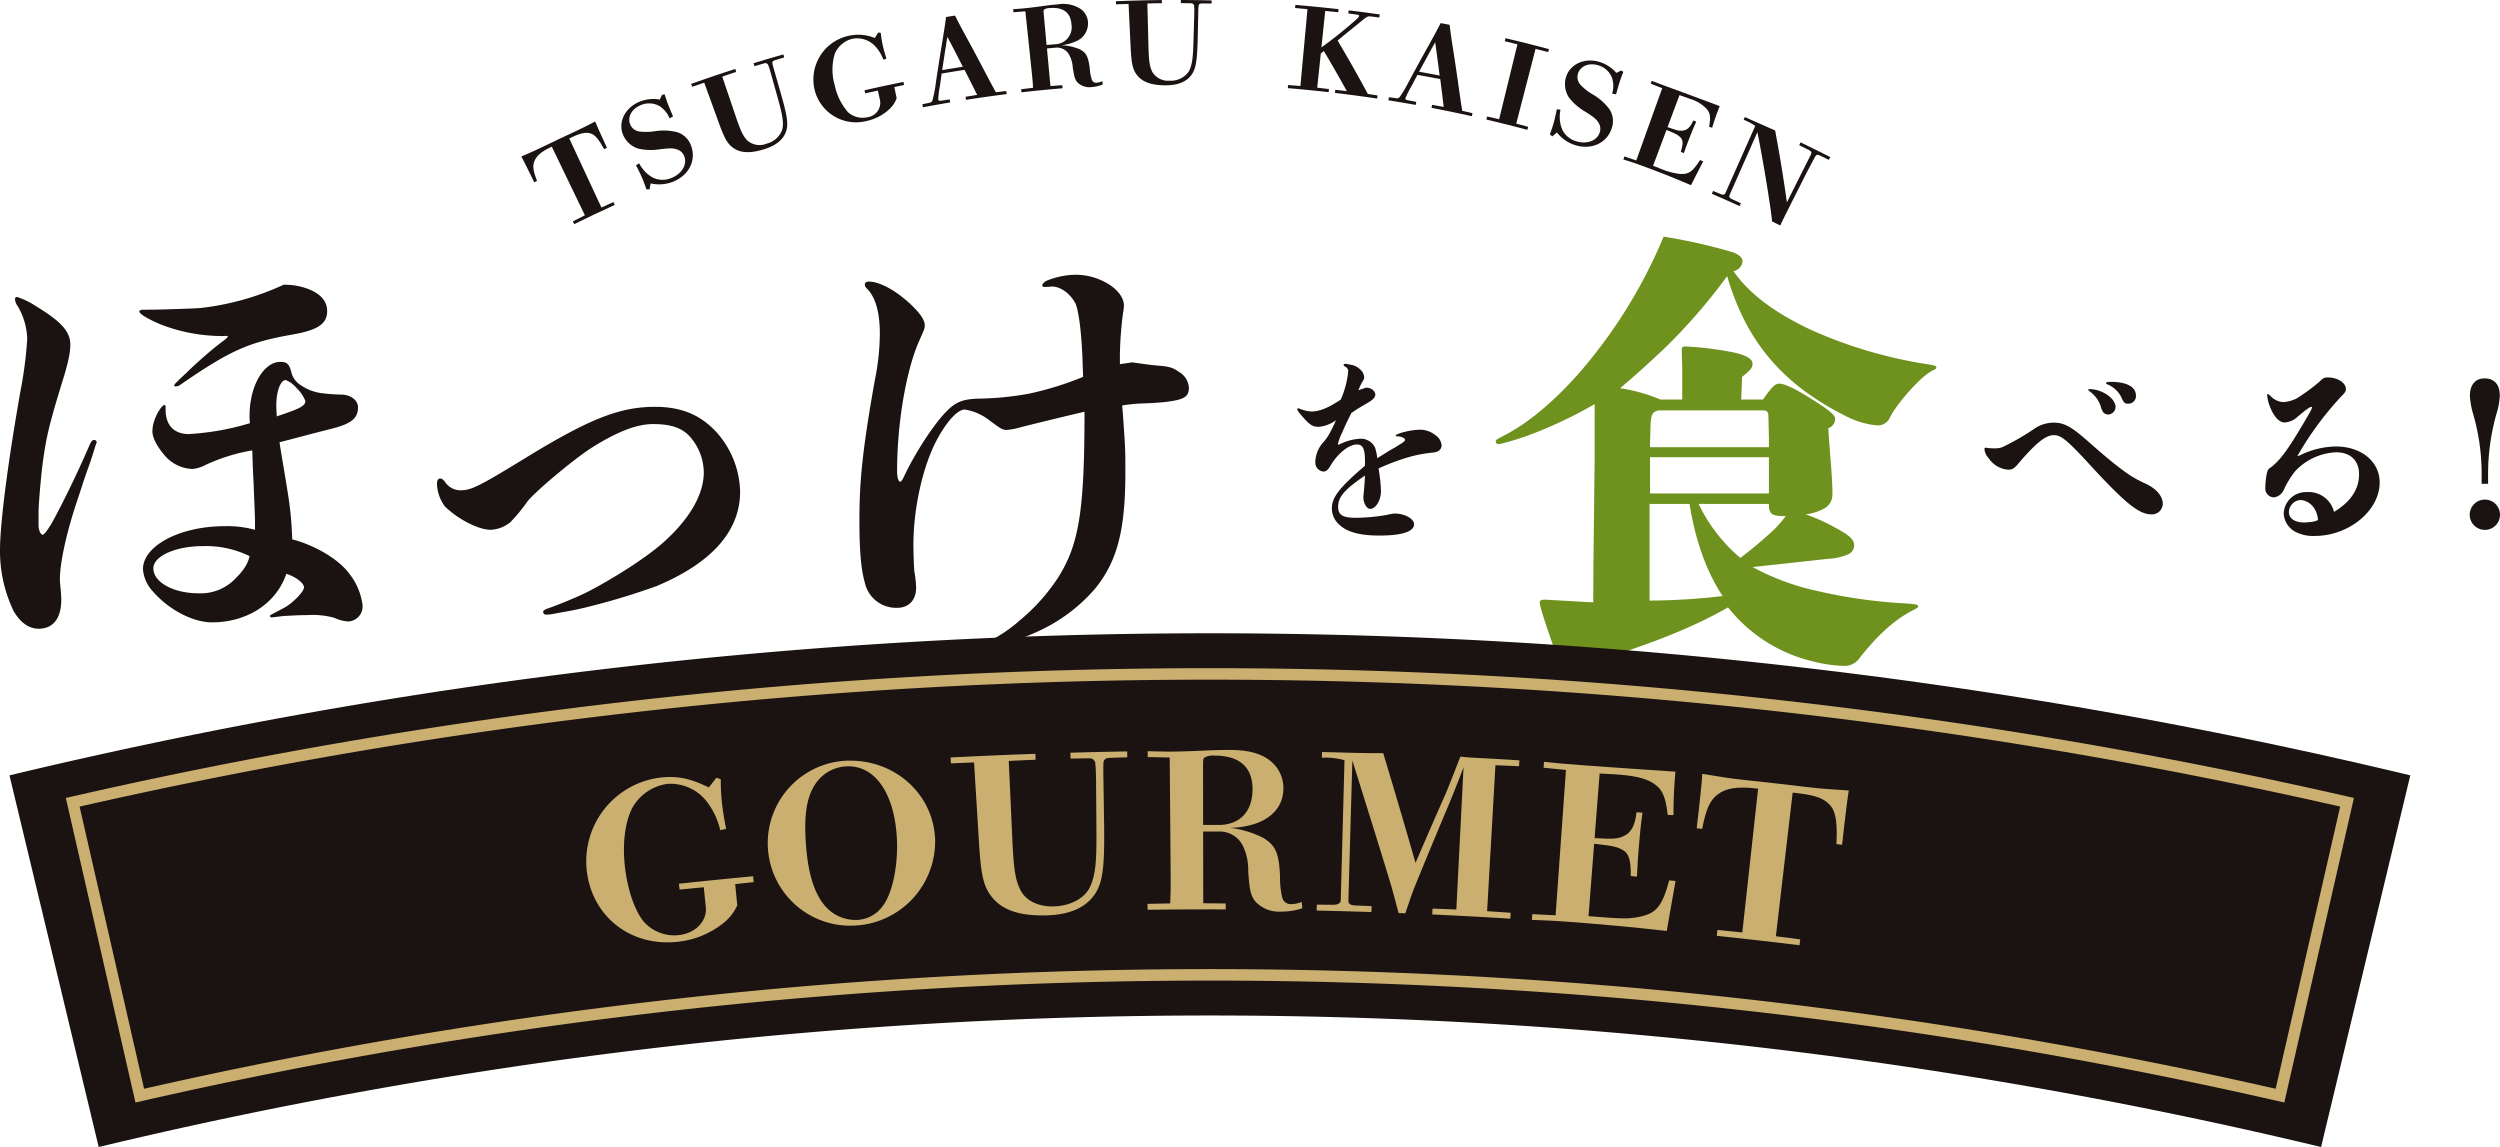
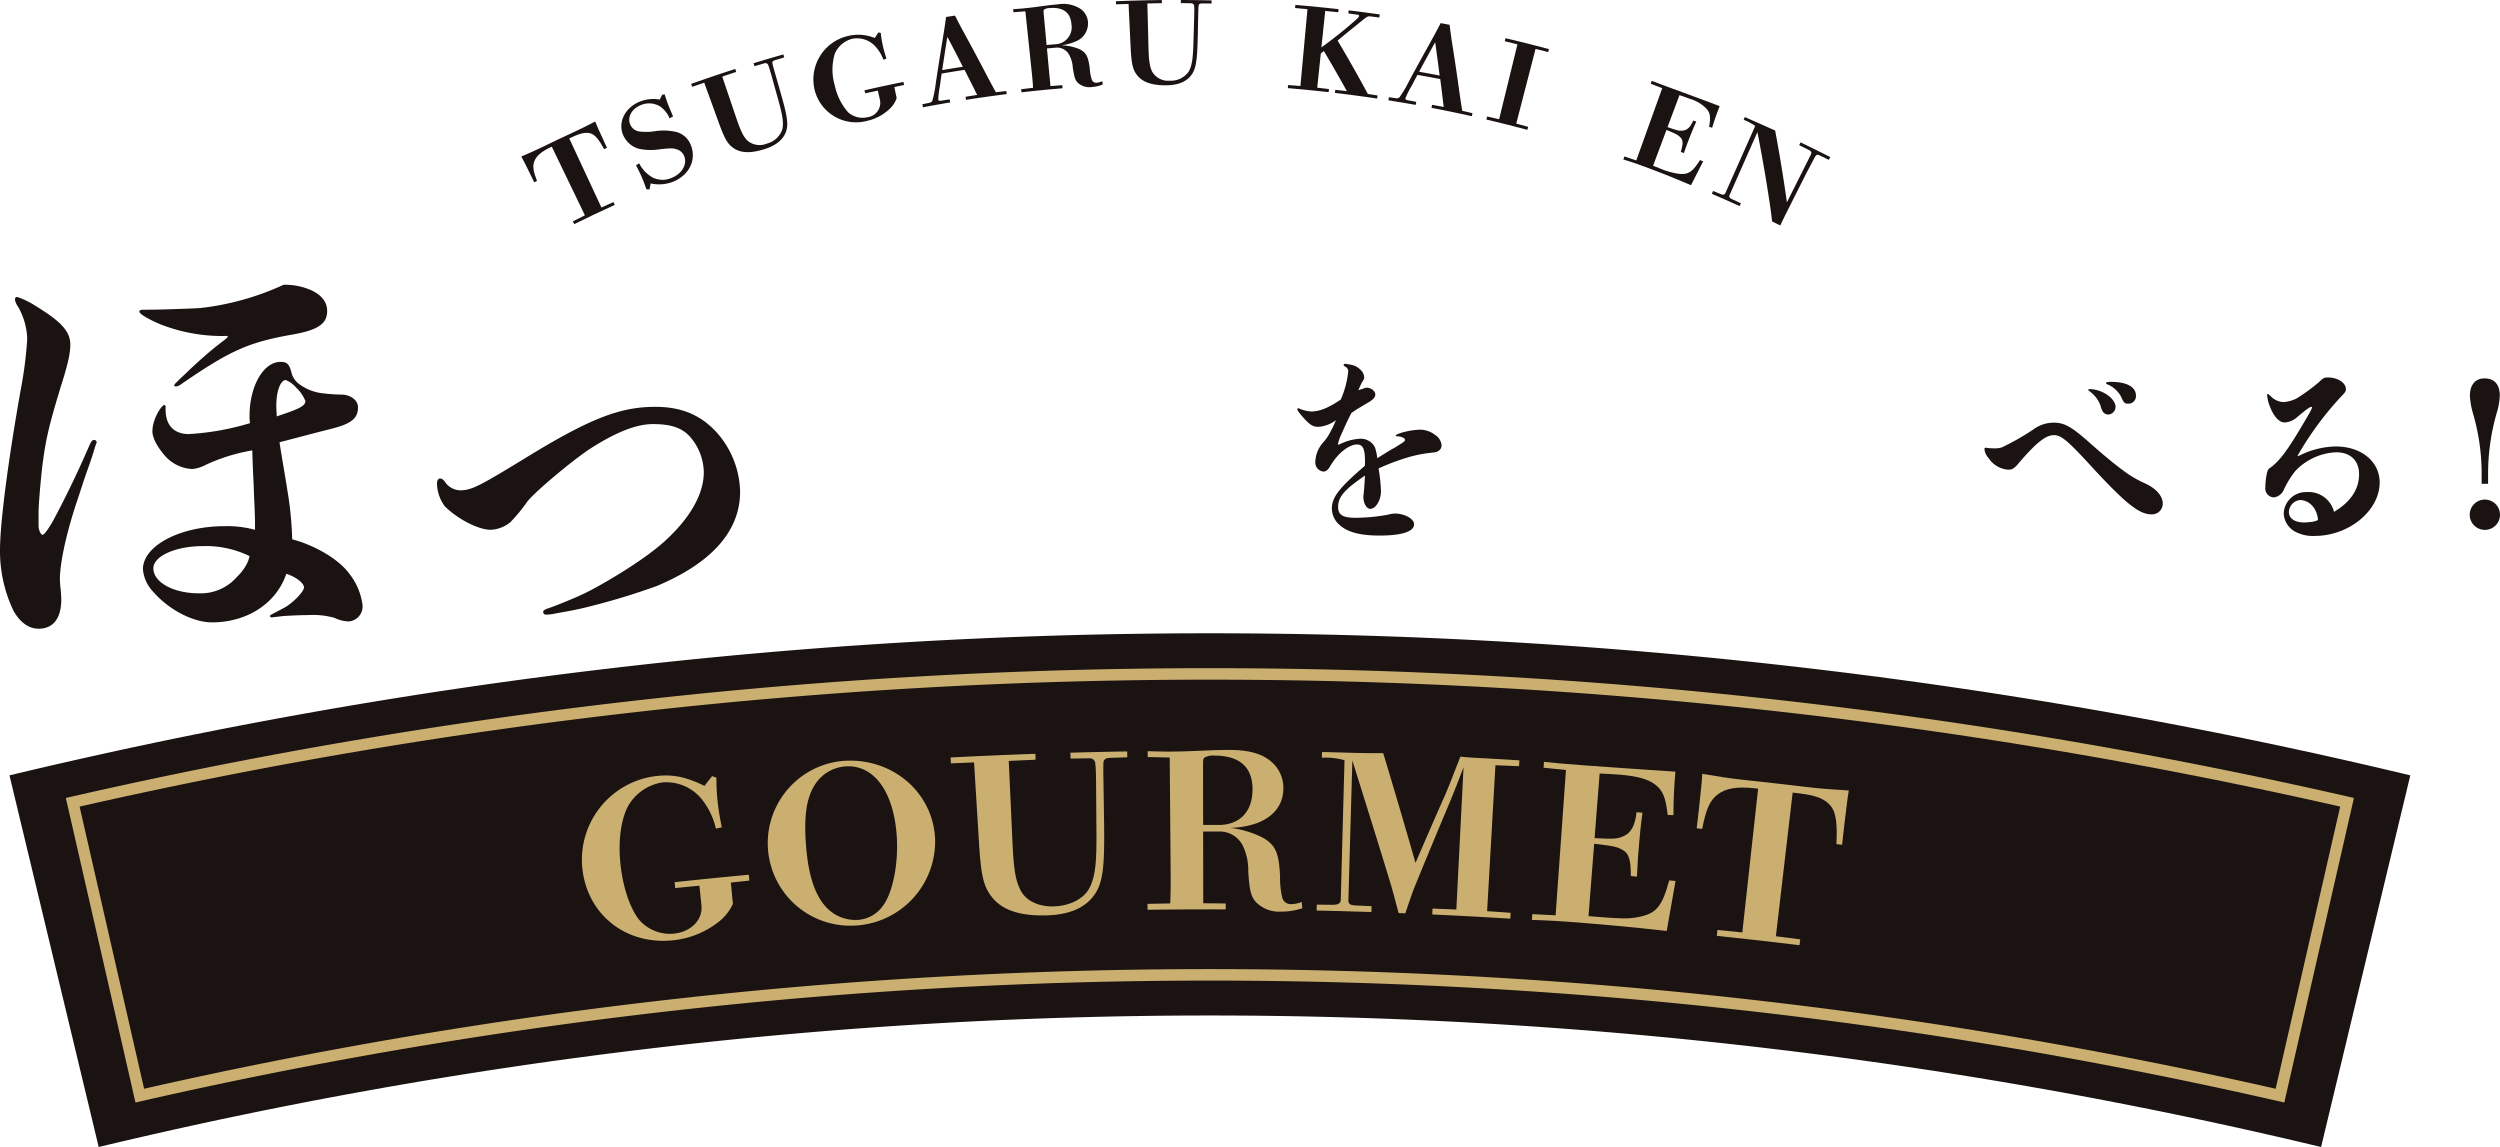
<svg xmlns="http://www.w3.org/2000/svg" id="グループ_8" data-name="グループ 8" width="435.136" height="199.643" viewBox="0 0 435.136 199.643">
  <defs>
    <clipPath id="clip-path">
      <rect id="長方形_4" data-name="長方形 4" width="435.136" height="199.643" fill="none" />
    </clipPath>
  </defs>
  <g id="グループ_7" data-name="グループ 7" clip-path="url(#clip-path)">
    <path id="パス_92" data-name="パス 92" d="M6.714,109.429c-1.66,0-3.16-1.026-4.345-3.081A24.052,24.052,0,0,1,0,95.766c0-4.66,1.342-15.086,3.554-27.643a70.636,70.636,0,0,0,1.185-9.161A12,12,0,0,0,3.08,53.274a2.285,2.285,0,0,1-.474-1.263A.361.361,0,0,1,3,51.695a13.878,13.878,0,0,1,3.238,1.579c4.266,2.608,6,4.345,6,6.714,0,1.5-.4,3.317-1.5,6.792C8.687,73.493,8.055,76.02,7.5,80.128c-.316,2.133-.789,7.582-.789,9V91.5c0,.79.394,1.58.71,1.58.237,0,.869-.79,1.738-2.291,1.5-2.764,4.027-7.74,6.4-13.269.316-.71.553-.947.789-.947a.442.442,0,0,1,.475.4c0,.158-.079.237-.158.473-.158.4-.474,1.659-1.185,3.633-.869,2.37-1.5,4.5-2.212,6.556-1.737,5.292-2.843,10.346-2.843,13.19,0,.868.237,2.29.237,3.554,0,3.159-1.343,5.054-3.948,5.054M54.338,50.59q2.605,1.3,2.606,3.553c0,2.212-1.579,3.318-6.16,4.108-7.582,1.342-10.741,2.763-19.351,8.687a1.463,1.463,0,0,1-.789.317c-.158,0-.316,0-.316-.159s.158-.316.316-.474l.553-.553c.315-.315.947-.868,1.658-1.579,1.737-1.659,4.108-3.712,5.055-4.423,1.1-.869,1.737-1.264,1.737-1.5,0-.157-.473-.079-.947-.079a29.645,29.645,0,0,1-10.82-2.053c-2.211-.948-3.633-1.816-3.633-2.212,0-.157.236-.315.632-.315.236,0,2.369,0,4.581-.079,2.448-.079,4.975-.158,5.607-.237a46.978,46.978,0,0,0,14.295-4.028,11.348,11.348,0,0,1,4.976,1.027m6.476,49.283a11.084,11.084,0,0,1,2.29,5.449,2.62,2.62,0,0,1-2.448,2.844,6.2,6.2,0,0,1-2.448-.632,13.99,13.99,0,0,0-4.581-.475c-1.343,0-2.922.08-4.265.159-.711.079-1.9.237-2.054.237s-.315-.079-.315-.237.079-.159,2.448-1.422c1.5-.789,3.475-2.843,3.475-3.554s-1.342-1.816-3.08-2.369c-1.738,5.134-6.792,8.45-12.953,8.45-3.238,0-7.423-2.132-10.188-5.291a6.449,6.449,0,0,1-1.816-3.949c0-4.108,6.476-7.5,14.215-7.5a18.348,18.348,0,0,1,5.292.632v-.948c0-1.974-.158-4.265-.237-7.029-.079-1.422-.157-2.923-.236-5.845A31.393,31.393,0,0,0,35.62,81a6.1,6.1,0,0,1-2.133.632,6.711,6.711,0,0,1-4.9-2.449c-1.264-1.5-2.133-3.08-2.054-4.265.079-2.211,1.659-4.422,2.054-4.422a.251.251,0,0,1,.237.236v.553c0,3.159,1.9,4.266,4.027,4.266a45.453,45.453,0,0,0,10.662-1.9,8.181,8.181,0,0,1-.079-1.264c0-5.212,2.449-9.4,5.371-9.4,1.185,0,1.579.4,1.975,2.054a3.566,3.566,0,0,0,1.422,1.9,8.263,8.263,0,0,0,3.869,1.5,30.773,30.773,0,0,0,3.317.238c1.58,0,2.923.948,2.923,2.211,0,2.053-1.343,2.922-4.818,3.791-3.791.948-6.319,1.659-8.846,2.291.474,3.08.711,4.186,1.5,9.161a59.909,59.909,0,0,1,.711,7.74c3.948,1.027,8.135,3.475,9.951,6M35.3,95.055c-4.738,0-8.608,1.738-8.608,3.87,0,2.369,3.4,4.343,7.9,4.343a8.346,8.346,0,0,0,6.635-2.842,9.211,9.211,0,0,0,1.658-2.132,5.731,5.731,0,0,0,.553-1.5A17.242,17.242,0,0,0,35.3,95.055m17.85-25.273a6.5,6.5,0,0,0-1.579-2.291,4.816,4.816,0,0,0-1.817-1.343c-.948,0-1.659,1.975-1.659,4.423,0,.475,0,.553.079,1.9,4.029-1.343,4.976-1.817,4.976-2.685" fill="#1a1311" />
    <path id="パス_93" data-name="パス 93" d="M88.855,90.869a5.779,5.779,0,0,1-3.475,1.343c-2.054,0-5.687-1.817-7.976-4.108a6.9,6.9,0,0,1-1.343-3.869c0-.553.157-.948.553-.948.237,0,.552.158.868.632a3.27,3.27,0,0,0,2.606,1.422c1.975,0,3.318-.711,11.215-5.53,11.294-6.949,16.586-9,22.746-9,4.581,0,7.9,1.421,10.663,4.423a15.966,15.966,0,0,1,4.106,10.346c0,6.714-4.738,12.321-14.532,16.428a120.475,120.475,0,0,1-12.321,3.713c-1.895.473-3.791.789-5.133,1.026a8.837,8.837,0,0,1-1.738.237c-.316,0-.552-.158-.552-.474,0-.237.236-.4.868-.631,1.028-.317,4.9-1.9,6-2.449,1.659-.711,9.952-5.291,14.295-9.241s6.793-8.134,6.793-12a9.573,9.573,0,0,0-2.607-6.4c-1.421-1.422-3.317-1.975-6.24-1.975-2.842,0-6.319,1.343-10.9,4.266-3.238,2.132-9.715,7.582-10.979,9.24a29.236,29.236,0,0,1-2.922,3.554" fill="#1a1311" />
-     <path id="パス_94" data-name="パス 94" d="M194.927,63.383c.632-.078,1.58-.235,2.133-.315,2.843.4,3.317.474,4.344.552,2.132.159,2.842.4,3.791,1.107a3.41,3.41,0,0,1,1.737,2.763c0,1.5-.711,2.054-3.87,2.449-1.264.159-2.843.237-5.055.316-.947.08-1.737.158-2.684.315.157,1.817.236,3.16.315,4.267.237,3.4.237,4.185.237,7.423,0,10.03-1.422,15.48-5.292,20.219a28.925,28.925,0,0,1-10.109,7.5,49.738,49.738,0,0,1-6.871,2.527,16.294,16.294,0,0,1-3.159.632c-.238,0-.4-.078-.4-.237,0-.237.157-.395,1.026-.791a24.419,24.419,0,0,0,6.4-4.106,33.194,33.194,0,0,0,6.713-7.5c3.633-5.767,4.581-11.61,4.581-28.829-.79.159-4.108.948-10.82,2.608a13.871,13.871,0,0,1-2.686.553c-.789,0-1.1-.237-2.922-1.58a9.4,9.4,0,0,0-4.423-1.976c-1.263,0-3.238,2.212-4.9,5.373-2.448,4.659-4.029,11.924-4.029,18.164,0,1.185.08,3.87.159,4.581a20.818,20.818,0,0,1,.315,2.843c0,2.211-1.264,3.554-3.316,3.554a5.578,5.578,0,0,1-5.609-4.345c-.632-2.368-.947-5.054-.947-11.055,0-6.714.553-12.242,2.686-24.248a41.349,41.349,0,0,0,.868-8.056c0-3.632-.711-6.16-2.053-7.66-.554-.554-.554-.633-.554-.948s.317-.474.711-.474c1.422,0,3.476.948,5.371,2.37,2.29,1.737,4.344,3.869,4.344,5.212,0,.631-.079.711-.948,2.685-2.29,5.133-3.869,14.374-3.869,22.746,0,1.107.236,1.817.552,1.817.158,0,.395-.316.711-1.027,1.9-4.028,5.291-9.24,7.5-11.372,1.421-1.423,2.685-1.976,5.291-2.054a52.8,52.8,0,0,0,8.925-.869,55.394,55.394,0,0,0,9.4-2.922l-.08-2.213c-.157-5.449-.71-9.4-1.263-10.582-.868-1.658-2.606-3-4.186-2.923l-1.105.08c-.238,0-.474-.08-.474-.237,0-.317.316-.632.789-.869a13.664,13.664,0,0,1,5.292-1.028,10.966,10.966,0,0,1,5.37,1.58c1.58.948,2.765,2.371,2.765,3.791a9.151,9.151,0,0,1-.158,1.265,64.931,64.931,0,0,0-.553,7.345Z" fill="#1a1311" />
    <path id="パス_95" data-name="パス 95" d="M241.7,78.517c.281-.176.668-.387,1.055-.6,1.652-1.019,1.793-1.125,1.793-1.371s-.528-.562-1.266-.6c-.316,0-.352-.036-.352-.106,0-.211.774-.492,1.688-.7a11.832,11.832,0,0,1,2.637-.352,4.3,4.3,0,0,1,2.531.914,2.381,2.381,0,0,1,1.125,1.758,1.141,1.141,0,0,1-.738,1.125c-.246.141-.457.141-1.864.317a23.23,23.23,0,0,0-4.043.949,38.135,38.135,0,0,0-4.324,1.687,27.308,27.308,0,0,1,.422,3.973c0,1.547-.914,3.059-1.863,3.059-.633,0-1.2-.985-1.2-2.039a2.46,2.46,0,0,1,.036-.457c.035-.247.14-1.336.246-3.3-3.551,2.426-4.676,3.691-4.676,5.449,0,1.406.809,1.9,3.023,1.9a32.012,32.012,0,0,0,5.59-.528,5.9,5.9,0,0,1,1.266-.211c1.687,0,3.34.914,3.34,1.864,0,1.265-2.075,1.968-6.047,1.968-3.235,0-5.485-.562-6.856-1.793a3.817,3.817,0,0,1-1.406-2.918c0-1.933,1.231-3.55,5.731-7.418a4.97,4.97,0,0,0,.035-.7c0-2.285-.352-3.023-1.407-3.023-1.371,0-3.269,1.512-4.464,3.48-.6,1.02-.879,1.231-1.407,1.231a1.573,1.573,0,0,1-1.371-1.582A5.35,5.35,0,0,1,230.309,77a8.024,8.024,0,0,0,1.3-1.933,16.505,16.505,0,0,0,.914-1.934,5.652,5.652,0,0,1-3.094,1.16c-.878,0-1.441-.351-2.46-1.476-.844-.95-1.161-1.371-1.161-1.617a.152.152,0,0,1,.141-.141.9.9,0,0,1,.246.07,6.122,6.122,0,0,0,2.039.492c1.406,0,2.953-.6,5.133-2.074a16.076,16.076,0,0,0,1.3-4.957.919.919,0,0,0-.528-.773c-.175-.106-.281-.211-.281-.317s.141-.176.281-.176.7.106,1.231.211a2.969,2.969,0,0,1,1.336.739,1.941,1.941,0,0,1,.738,1.441c0,.176-.07.352-.387.844a14.014,14.014,0,0,0-.632,1.371c.246-.106.632-.211.914-.316a2.159,2.159,0,0,1,.492-.141c.773,0,1.547.562,1.547,1.195,0,.387-.246.774-1.02,1.266-.6.351-1.652.984-2.144,1.266-.282.21-.668.457-.985.667-.527.985-1.16,2.356-1.652,3.481a9.666,9.666,0,0,0-.7,1.9c0,.071.035.141.1.141a.7.7,0,0,0,.281-.1,9.018,9.018,0,0,1,3.34-.915,2.733,2.733,0,0,1,2.743,1.547,10.272,10.272,0,0,1,.386,1.828Z" fill="#1a1311" />
-     <path id="パス_96" data-name="パス 96" d="M277.558,70.335a76.15,76.15,0,0,1-11.768,5.528c-1.58.553-3.159,1.027-4.107,1.264a3.955,3.955,0,0,1-.947.157.441.441,0,0,1-.4-.472c0-.238.158-.317,1.028-.791,4.343-2.132,8.845-5.923,13.11-10.663a87.2,87.2,0,0,0,15.085-24.167,94.086,94.086,0,0,1,11.926,2.685c1.184.4,1.816.948,1.816,1.659a1.961,1.961,0,0,1-1.579,1.658c2.606,3.791,7.029,7.188,13.426,10.189a78.748,78.748,0,0,0,20.772,6.082c.868.157,1.106.236,1.106.474s-.158.315-.632.552c-2.291,1.106-6.477,6.16-7.424,8.135a2.308,2.308,0,0,1-2.212,1.422,14.815,14.815,0,0,1-4.581-1.185,48.978,48.978,0,0,1-8.529-5.133c-6.792-5.213-10.662-11.611-13.031-19.666A99.364,99.364,0,0,1,289.4,60.937c-2.132,1.974-4.581,4.264-7.424,6.633a28.855,28.855,0,0,1,7.029,1.975H292.8V64.332c0-1.184-.079-2.29-.079-3.476,0-.472.158-.552.632-.552a55.323,55.323,0,0,1,7.5.869c2.765.475,4.185,1.184,4.185,2.133,0,.789-.473,1.184-1.816,2.29l-.157,3.949h3.791a18.15,18.15,0,0,1,1.105-1.5c.868-1.1,1.264-1.264,1.738-1.264.869,0,2.527.711,5.765,2.765,2.607,1.658,3.949,2.606,3.949,3.317a1.712,1.712,0,0,1-1.184,1.659c.236,4.343.71,8.372.71,11.214v.238a2.753,2.753,0,0,1-1.737,2.684,8.936,8.936,0,0,1-2.922.869,32.48,32.48,0,0,1,4.975,2.212c2.29,1.264,3.475,1.974,3.475,3.238a1.74,1.74,0,0,1-1.027,1.5,10.075,10.075,0,0,1-3.553.79c-2.133.236-7.03.79-13.112,1.422a42.023,42.023,0,0,0,10.979,4.106,88.333,88.333,0,0,0,15.322,2.212c2.369.158,2.528.236,2.528.553,0,.158-.238.316-1.028.711-4.5,2.369-7.582,6.318-9.082,8.134a3.173,3.173,0,0,1-2.685,1.5,24.169,24.169,0,0,1-5.529-.789,26.6,26.6,0,0,1-14.769-9.4c-6,3.474-13.9,6.554-22.825,9.24a16.857,16.857,0,0,1-4.976.79c-1.264,0-1.658-.632-2.369-2.606-2.29-6.477-2.607-7.9-2.607-8.293s.395-.474.949-.474l8.371.474c0-5.845.079-11.69.158-17.534,0-2.606.079-5.292.079-7.9Zm9.557,34.2a113.669,113.669,0,0,0,12.716-.789c-2.449-3.713-4.582-8.767-5.766-16.033h-6.95ZM307.807,72.7c0-1.027-.237-1.264-.947-1.264H288.615c-.948.317-1.264.474-1.342,2.844,0,.868-.079,2.132-.079,3.554h20.692V76.1Zm-20.613,13.19h20.692V79.576H287.194Zm8.45,1.816a28.506,28.506,0,0,0,7.267,9.4,74.933,74.933,0,0,0,5.922-4.975,19.591,19.591,0,0,0,1.975-2.29c-2.527,0-2.922-.4-2.922-2.133Z" fill="#6e921d" />
    <path id="パス_97" data-name="パス 97" d="M363.328,76.725c2.918,2.6,4.922,4.218,6.223,5.168a19.271,19.271,0,0,0,3.9,2.285c1.863.879,2.988,2.179,2.988,3.48a1.868,1.868,0,0,1-2,1.863c-2.109,0-4.465-1.9-10.125-8.015-4.465-4.887-5.554-5.766-6.82-5.766-.949,0-1.934.563-3.34,1.864a40.474,40.474,0,0,0-2.883,3.128c-.7.809-1.054,1.02-1.722,1.02a4.452,4.452,0,0,1-3.411-2,2.7,2.7,0,0,1-.738-1.582c0-.141.071-.246.176-.246s.246.035.6.07a7.12,7.12,0,0,0,.949.035,3.612,3.612,0,0,0,1.336-.175,42.464,42.464,0,0,0,5.484-3.129,5.966,5.966,0,0,1,3.516-1.16c1.793,0,3.023.668,5.871,3.164m3.586-4.571a1.208,1.208,0,0,1-.879-.457,3.379,3.379,0,0,1-.422-1.054,5.283,5.283,0,0,0-2-2.6.234.234,0,0,1-.141-.176c0-.1.071-.14.211-.14,2.215,0,4.536,1.617,4.536,3.129a1.371,1.371,0,0,1-1.3,1.3m.492-5.695c2.777,0,4.359.879,4.359,2.426a1.32,1.32,0,0,1-1.406,1.371c-.562,0-.7-.141-1.23-1.3a4.79,4.79,0,0,0-2.356-2.074c-.14-.035-.211-.106-.211-.176,0-.176.246-.246.844-.246" fill="#1a1311" />
    <path id="パス_98" data-name="パス 98" d="M400.374,79.22a14.658,14.658,0,0,1,6.188-1.511c4.43,0,7.629,2.636,7.629,6.257,0,4.922-5.344,9.317-11.321,9.317a6.646,6.646,0,0,1-3.093-.6,3.817,3.817,0,0,1-2.286-3.269,3.869,3.869,0,0,1,4.008-3.762,4.543,4.543,0,0,1,4.746,3.445c2.918-1.758,4.36-3.937,4.36-6.574,0-2.355-1.512-3.8-3.973-3.8A10.345,10.345,0,0,0,399.495,82a15.974,15.974,0,0,0-1.968,3.2,2.211,2.211,0,0,1-1.723,1.371,1.541,1.541,0,0,1-1.512-1.723,13.315,13.315,0,0,1,.176-2c.176-.949.281-1.195.7-1.441,1.477-1.09,2.707-2.672,4.817-6.152,1.968-3.27,2.425-4.078,2.425-4.36,0-.07-.035-.07-.1-.07-.281,0-.879.422-2.5,1.793a3.54,3.54,0,0,1-2.18.914c-.914,0-1.863-1.02-2.531-2.742a6.676,6.676,0,0,1-.492-2c0-.106.035-.211.1-.211.106,0,.176.07.492.352a3.264,3.264,0,0,0,2.25,1.054,6.067,6.067,0,0,0,2.286-.633,33.062,33.062,0,0,0,3.9-2.847c.668-.668.879-.809,1.512-.809,1.722,0,3.164.914,3.164,2.039,0,.352-.106.563-.809,1.266a55.775,55.775,0,0,0-7.629,10.371,1.286,1.286,0,0,0,.492-.141m-.07,7.805a2.165,2.165,0,0,0-1.9,2.109c0,1.09,1.019,1.793,2.636,1.793.317,0,.633-.035.985-.07a3.777,3.777,0,0,0,1.441-.352c-.141-2-1.477-3.48-3.164-3.48" fill="#1a1311" />
    <path id="パス_99" data-name="パス 99" d="M432.5,92.228a2.636,2.636,0,1,1,2.637-2.636,2.633,2.633,0,0,1-2.637,2.636m-.562-9.984a37.278,37.278,0,0,0-1.477-10.195,13.59,13.59,0,0,1-.562-3.164c0-1.9.949-3.024,2.531-3.024,1.723,0,2.672,1.055,2.672,3.024a12.07,12.07,0,0,1-.527,2.953,38.405,38.405,0,0,0-1.512,10.406v1.969h-1.125Z" fill="#1a1311" />
    <path id="パス_100" data-name="パス 100" d="M99.91,22.977c1.3-.6,2.295-1.11,3.686-1.834.148.394.253.631.447,1.071.547,1.245,1.245,2.775,1.6,3.517l-.5.221c-.849-1.593-1.534-2.428-2.2-2.676-.821-.312-1.734-.168-3.275.544l-.587.273,5.6,12.023q1.048-.477,2.1-.944l.224.492q-3.551,1.611-7.059,3.346-.12-.243-.239-.484,1.05-.531,2.1-1.051Q98.921,31.5,96.042,25.528l-.323.156c-1.529.741-2.369,1.474-2.71,2.383-.331.837-.209,1.719.456,3.421l-.471.239c-.416-.865-1.041-2.141-1.649-3.335-.227-.447-.372-.73-.611-1.149,1.549-.674,2.462-1.06,3.649-1.643q2.752-1.347,5.527-2.623" fill="#1a1311" />
    <path id="パス_101" data-name="パス 101" d="M112.507,32.941c-.2-.57-.435-1.248-.677-1.82-.265-.626-.661-1.457-1.129-2.346.183-.115.368-.229.553-.343a5.824,5.824,0,0,0,2.372,2.48,3.919,3.919,0,0,0,3.273.051c1.791-.717,2.744-2.34,2.2-3.761a1.95,1.95,0,0,0-1.256-1.189c-.637-.225-1.148-.246-2.982-.032a10.032,10.032,0,0,1-3.722-.1,4.231,4.231,0,0,1-2.68-2.39c-.943-2.207.324-4.771,2.9-5.8a6.3,6.3,0,0,1,3.488-.359c.13-.279.262-.558.393-.836l.45-.065c.192.631.365,1.146.577,1.707.258.673.553,1.331.878,2.127l-.6.335a4.61,4.61,0,0,0-1.731-2.12,3.682,3.682,0,0,0-3.249-.2c-1.614.646-2.407,2.1-1.876,3.377a2.014,2.014,0,0,0,1.549,1.222,9.5,9.5,0,0,0,2.716-.038,9.821,9.821,0,0,1,3.852.151,3.757,3.757,0,0,1,2.487,2.4c.939,2.535-.406,5.142-3.141,6.233a6.631,6.631,0,0,1-3.9.3q-.1.519-.2,1.039l-.552-.006" fill="#1a1311" />
    <path id="パス_102" data-name="パス 102" d="M134.9,10.473c-.339.1-.5.269-.464.531.012.122.171.741.452,1.7q.477,1.662.952,3.328c1.038,3.614,1.309,5.077,1.129,6.237-.284,1.711-1.6,2.956-3.878,3.68-2.161.687-3.955.766-5.29-.087-1.164-.744-1.682-1.706-2.75-4.66q-1.236-3.4-2.475-6.806-1.048.353-2.1.717l-.181-.51q3.824-1.363,7.68-2.6c.055.172.11.342.165.515q-1.217.4-2.43.814l2.4,7.086c.834,2.442,1.239,3.256,1.927,4a3.244,3.244,0,0,0,3.424.578,3.807,3.807,0,0,0,2.712-2.509c.27-1.291-.018-2.644-.881-5.707l-1.08-3.873q-.073-.25-.148-.5a10.242,10.242,0,0,0-.394-1.177.546.546,0,0,0-.678-.195q-.837.24-1.673.486c-.053-.173-.105-.345-.158-.516q2.589-.794,5.19-1.529l.147.519q-.8.235-1.6.48" fill="#1a1311" />
    <path id="パス_103" data-name="パス 103" d="M152.883,5.642l.423.095a17.217,17.217,0,0,0,.325,2.078c.151.723.379,1.494.656,2.4l-.535.173a6.6,6.6,0,0,0-1.688-2.605,4.334,4.334,0,0,0-3.751-1.026A4.535,4.535,0,0,0,145.3,9.342a9.7,9.7,0,0,0,0,5.545,10.34,10.34,0,0,0,2.315,4.659,3.814,3.814,0,0,0,3.376.857,2.536,2.536,0,0,0,2.2-2.856q-.2-.888-.392-1.778-1.105.234-2.209.477c-.041-.175-.081-.351-.121-.526q3.383-.78,6.782-1.46c.035.176.071.353.106.529q-.846.18-1.691.366l.4,1.919a4.419,4.419,0,0,1-1.135,1.794,8.241,8.241,0,0,1-3.941,2.153,7.429,7.429,0,0,1-9.174-5.272,7.764,7.764,0,0,1,5.774-9.485,7.61,7.61,0,0,1,4.67.348q.311-.484.623-.97" fill="#1a1311" />
    <path id="パス_104" data-name="パス 104" d="M160.543,18.143q.558-.115,1.117-.229c.347-.064.537-.179.623-.4a20.022,20.022,0,0,0,.589-2.993q.506-3.411,1.071-6.821c.3-1.856.525-3.209.721-4.74q.78-.126,1.562-.247c.611,1.221,1.167,2.269,1.71,3.26q1.491,2.72,2.934,5.456c.876,1.674,1.678,3.22,2.471,4.628q.9-.111,1.81-.214.033.268.067.536-3.545.444-7.077,1-.041-.267-.083-.534,1.011-.168,2.024-.328-1.086-2.186-2.2-4.361-1.993.307-3.983.647-.156,1.094-.306,2.185a15.434,15.434,0,0,0-.287,2.345c.035.2.211.247.6.178q.7-.109,1.393-.217l.09.532q-2.376.4-4.744.849c-.034-.177-.067-.354-.1-.531m7.04-6.529q-1.326-2.609-2.692-5.2-.473,2.9-.9,5.789,1.8-.306,3.595-.585" fill="#1a1311" />
    <path id="パス_105" data-name="パス 105" d="M191.945,14.7a6.2,6.2,0,0,1-1.916.452,2.99,2.99,0,0,1-2.451-.759c-.472-.507-.616-1.058-.864-2.684a5.079,5.079,0,0,0-.728-2.352A2.4,2.4,0,0,0,183.709,8.3q-.741.065-1.482.132.3,3.278.607,6.553,1.03-.084,2.061-.161l.045.539q-3.576.3-7.144.707c-.021-.179-.041-.358-.062-.537q1.038-.129,2.075-.248-.067-1.23-.2-2.454L178.471,1.971q-1.035.078-2.071.166c-.02-.179-.04-.358-.061-.536.568-.045,1.465-.1,2.25-.185,2.177-.224,3.473-.485,5.5-.654a5.589,5.589,0,0,1,4.071.841,3.113,3.113,0,0,1,1.213,2.308,3.36,3.36,0,0,1-2.186,3.314,8.056,8.056,0,0,1-2.491.652,9.233,9.233,0,0,1,3.159.664c1.21.6,1.567,1.28,1.828,3.428a7.733,7.733,0,0,0,.346,1.882.8.8,0,0,0,.842.551,2.727,2.727,0,0,0,.979-.276l.093.577m-8.351-6.994a2.968,2.968,0,0,0,2.9-3.483c-.148-2.053-1.448-3.03-3.845-2.82a1.624,1.624,0,0,0-.939.285c-.079.109-.087.25-.047.688q.252,2.729.5,5.457.711-.066,1.422-.127" fill="#1a1311" />
    <path id="パス_106" data-name="パス 106" d="M209.221.6c-.35-.006-.547.111-.595.37-.024.12-.056.759-.072,1.76q-.034,1.729-.075,3.46c-.081,3.759-.25,5.238-.764,6.291-.77,1.551-2.378,2.351-4.742,2.367-2.243.017-3.959-.44-4.968-1.654-.879-1.055-1.084-2.129-1.228-5.267q-.171-3.617-.345-7.233-1.091.025-2.181.061c-.008-.179-.015-.359-.022-.539q4-.167,8-.205l.007.54q-1.268.021-2.533.056.1,3.739.191,7.48c.071,2.58.217,3.477.648,4.39a3.2,3.2,0,0,0,3.062,1.567,3.765,3.765,0,0,0,3.3-1.592c.636-1.154.758-2.531.84-5.713l.117-4.019.006-.521a11.1,11.1,0,0,0-.027-1.24.539.539,0,0,0-.585-.387c-.573-.013-1.149-.023-1.724-.032,0-.18,0-.36,0-.54q2.681.009,5.36.076c-.006.18-.01.36-.015.54Q210.05.6,209.221.6" fill="#1a1311" />
    <path id="パス_107" data-name="パス 107" d="M229.262,15.26q1.028.118,2.052.245l-.059.537q-3.548-.4-7.1-.7c.015-.179.029-.36.044-.539q1.072.078,2.143.168.615-6.686,1.229-13.368-1.075-.108-2.153-.207c.015-.181.03-.36.045-.539q3.763.314,7.518.739c-.02.179-.04.358-.061.537q-1.131-.117-2.261-.227-.332,3.175-.663,6.347a75.26,75.26,0,0,0,6.144-4.926,1.354,1.354,0,0,0,.421-.533c.018-.138-.106-.215-.322-.241-.521-.074-1.039-.144-1.56-.213l.066-.537q2.707.327,5.41.713c-.026.177-.051.356-.077.535q-.747-.1-1.5-.19c-.476-.065-.644.013-1.6.8-1.914,1.567-2.7,2.16-4.162,3.4q2.747,4.615,5.26,9.289c.566.088,1.132.179,1.7.269-.027.179-.054.356-.08.535q-3.669-.55-7.347-.983c.021-.179.041-.358.063-.537q1.007.108,2.014.225-1.934-3.5-4-6.97l-.534.407q-.313,2.984-.623,5.968" fill="#1a1311" />
    <path id="パス_108" data-name="パス 108" d="M241.749,16.921l1.129.16a.707.707,0,0,0,.72-.164,20.094,20.094,0,0,0,1.563-2.618q1.628-3.039,3.314-6.058c.91-1.645,1.577-2.843,2.28-4.219q.778.146,1.556.3c.164,1.356.332,2.53.509,3.647q.487,3.064.923,6.127c.262,1.872.5,3.6.768,5.191q.893.2,1.782.412l-.117.527q-3.5-.781-7.016-1.455l.1-.531q1.01.183,2.02.376-.287-2.424-.6-4.849-1.984-.385-3.972-.736-.514.975-1.026,1.953a15.8,15.8,0,0,0-1.062,2.111c-.033.2.118.3.506.37q.691.131,1.383.265c-.032.177-.062.354-.1.531q-2.372-.425-4.75-.8c.029-.178.056-.355.085-.533m8.832-3.769q-.366-2.9-.778-5.807Q248.38,9.908,247,12.488q1.794.318,3.584.664" fill="#1a1311" />
    <path id="パス_109" data-name="パス 109" d="M258.842,20.278q1.044.235,2.087.479,1.595-6.519,3.188-13.039-1.1-.277-2.2-.546.062-.262.124-.526,3.792.891,7.563,1.9-.07.259-.14.521-1.1-.284-2.195-.557-1.679,6.5-3.358,13,1.035.278,2.068.565c-.047.174-.093.348-.14.522q-3.552-.953-7.125-1.791c.042-.175.083-.351.124-.526" fill="#1a1311" />
-     <path id="パス_110" data-name="パス 110" d="M269.764,23.39c.2-.566.443-1.246.615-1.842.187-.655.4-1.55.594-2.535l.64.079a5.877,5.877,0,0,0,.278,3.416,3.874,3.874,0,0,0,2.494,2.088c1.831.564,3.585-.1,4.057-1.55a1.949,1.949,0,0,0-.228-1.712c-.353-.574-.736-.911-2.285-1.893a9.875,9.875,0,0,1-2.806-2.41,4.244,4.244,0,0,1-.572-3.538c.652-2.309,3.227-3.516,5.858-2.707a6.252,6.252,0,0,1,2.922,1.9l.828-.406.39.232c-.247.615-.436,1.122-.622,1.692-.224.684-.4,1.383-.652,2.207L280.6,16.3a4.611,4.611,0,0,0-.015-2.737,3.647,3.647,0,0,0-2.382-2.193c-1.649-.506-3.171.134-3.557,1.458a2.02,2.02,0,0,0,.43,1.922A9.418,9.418,0,0,0,277.2,16.42a9.713,9.713,0,0,1,2.886,2.532,3.766,3.766,0,0,1,.428,3.426c-.861,2.56-3.54,3.747-6.333,2.887a6.529,6.529,0,0,1-3.19-2.208l-.805.682-.42-.349" fill="#1a1311" />
    <path id="パス_111" data-name="パス 111" d="M282.732,27.234q1.033.339,2.066.69l4.52-12.576q-1-.391-2-.774c.059-.17.119-.34.177-.51.888.352,1.906.733,3.616,1.359,2.207.811,4.983,1.822,8.214,3.052-.551,1.353-.985,2.645-1.321,3.761l-.522-.169c.276-1.615.193-2.3-.336-3a6.345,6.345,0,0,0-2.944-1.839c-.435-.166-.706-.271-1.879-.67l-2.082,5.565c1.693.594,2.03.686,2.692.6.75-.074,1.323-.645,1.782-1.753l.53.208c-.495,1.073-.729,1.67-1.088,2.581-.308.782-.58,1.47-1.069,2.89l-.538-.211c.406-1.387.415-2.008-.025-2.479-.431-.444-.689-.613-2.467-1.346q-1.167,3.12-2.334,6.239l.9.34a13.393,13.393,0,0,0,3.474,1.047c1.734.194,2.432-.23,3.794-2.375l.552.227c-.793,1.534-1.273,2.482-2.116,4.147-2.967-1.281-5.834-2.408-8.586-3.413-1.631-.594-2.355-.8-3.19-1.075q.09-.255.179-.51" fill="#1a1311" />
    <path id="パス_112" data-name="パス 112" d="M317.064,27.214c-.871-.414-.883-.441-1.4.552-.5.957-1.058,1.977-1.468,2.8l-3.1,6.143c-.41.824-.747,1.5-1.236,2.536q-.711-.354-1.423-.7c-.109-1.078-.228-1.957-.369-2.891q-.691-4.671-1.559-9.36c-.2-1.1-.368-2.077-.632-3.288l-4.812,10.887c-.163.365-.064.561.436.786s1.009.468,1.511.706l-.224.491q-2.406-1.1-4.83-2.14l.213-.5q.6.248,1.208.5c.559.245.79.194.959-.191q2.583-5.814,5.167-11.627a10.036,10.036,0,0,0-2.011-1.071l.205-.477c.389.167.976.443,1.466.657q1.116.488,2.227.987c.551.246,1.039.468,1.577.693q1.18,6.27,2.05,12.511,2.068-4.121,4.139-8.241c.222-.449.143-.644-.4-.911s-1.067-.535-1.6-.8l.234-.487q2.6,1.25,5.173,2.561l-.245.481-1.25-.61" fill="#1a1311" />
    <path id="パス_113" data-name="パス 113" d="M419.523,134.955a895.026,895.026,0,0,0-417.874,0q7.766,32.345,15.53,64.688a828.506,828.506,0,0,1,386.814,0q7.766-32.343,15.53-64.688" fill="#1a1311" />
    <path id="パス_114" data-name="パス 114" d="M408.516,139.64a887.955,887.955,0,0,0-395.861,0L24.331,190.7a835.539,835.539,0,0,1,372.509,0Z" fill="none" stroke="#cbaf70" stroke-miterlimit="10" stroke-width="2" />
-     <path id="パス_115" data-name="パス 115" d="M124.7,135.363c.252.088.505.179.757.269a34.067,34.067,0,0,0,.189,3.987c.137,1.4.4,2.9.738,4.658l-1.023.215a12.839,12.839,0,0,0-2.584-5.274,7.978,7.978,0,0,0-6.653-2.774,8.343,8.343,0,0,0-6.063,4.158c-1.292,2.481-1.759,6.324-1.269,10.433.469,3.92,1.68,7.408,3.21,9.33a7.116,7.116,0,0,0,6.117,2.4c2.957-.325,4.981-2.44,4.73-4.9q-.178-1.717-.356-3.435-2.1.2-4.21.408-.055-.51-.11-1.02,6.451-.7,12.913-1.3l.1,1.021q-1.611.169-3.222.344.18,1.851.359,3.7a8.271,8.271,0,0,1-2.491,3.146,15.276,15.276,0,0,1-7.855,3.192c-8.065.888-14.788-4.206-15.82-12.154a14.677,14.677,0,0,1,12.755-16.421c2.975-.324,5.139.1,8.462,1.706q.665-.849,1.331-1.7" fill="#cbaf70" />
+     <path id="パス_115" data-name="パス 115" d="M124.7,135.363a34.067,34.067,0,0,0,.189,3.987c.137,1.4.4,2.9.738,4.658l-1.023.215a12.839,12.839,0,0,0-2.584-5.274,7.978,7.978,0,0,0-6.653-2.774,8.343,8.343,0,0,0-6.063,4.158c-1.292,2.481-1.759,6.324-1.269,10.433.469,3.92,1.68,7.408,3.21,9.33a7.116,7.116,0,0,0,6.117,2.4c2.957-.325,4.981-2.44,4.73-4.9q-.178-1.717-.356-3.435-2.1.2-4.21.408-.055-.51-.11-1.02,6.451-.7,12.913-1.3l.1,1.021q-1.611.169-3.222.344.18,1.851.359,3.7a8.271,8.271,0,0,1-2.491,3.146,15.276,15.276,0,0,1-7.855,3.192c-8.065.888-14.788-4.206-15.82-12.154a14.677,14.677,0,0,1,12.755-16.421c2.975-.324,5.139.1,8.462,1.706q.665-.849,1.331-1.7" fill="#cbaf70" />
    <path id="パス_116" data-name="パス 116" d="M162.756,145.9a14.671,14.671,0,0,1-13.635,15.179,14.37,14.37,0,0,1-2.368-28.642c8.528-.625,15.582,5.428,16,13.463m-9.121,11.818c1.733-2.247,2.757-7.294,2.457-12.068-.486-7.841-3.983-12.611-8.945-12.252a6.872,6.872,0,0,0-5.333,3.222c-1.472,2.324-1.927,5.564-1.495,10.823.382,4.655,1.4,7.884,3.061,9.961a6.994,6.994,0,0,0,5.946,2.708,5.817,5.817,0,0,0,4.309-2.394" fill="#cbaf70" />
    <path id="パス_117" data-name="パス 117" d="M193.147,131.915c-.645.013-1,.25-1.073.744-.035.228-.05,1.443-.01,3.342q.051,3.282.1,6.566c.113,7.137-.106,9.951-1,11.984-1.348,2.993-4.351,4.619-8.838,4.768-4.255.143-7.528-.667-9.476-2.936-1.7-1.976-2.111-4.007-2.468-9.958q-.42-6.859-.844-13.719-2.014.077-4.029.162c-.017-.342-.035-.683-.053-1.025q7.377-.381,14.76-.637c.012.341.023.683.035,1.025q-2.336.1-4.672.212.326,7.092.648,14.184c.236,4.892.541,6.589,1.394,8.3.937,1.864,3.13,2.92,5.866,2.832,2.776-.089,5.207-1.367,6.145-3.212,1.124-2.231,1.262-4.852,1.2-10.89q-.028-3.814-.055-7.631c-.008-.329-.015-.658-.023-.987a21.016,21.016,0,0,0-.133-2.351,1,1,0,0,0-1.1-.7q-1.593.02-3.185.045c-.009-.341-.019-.683-.028-1.025q4.942-.137,9.885-.218.008.512.017,1.025-1.531.043-3.062.093" fill="#cbaf70" />
    <path id="パス_118" data-name="パス 118" d="M226.672,158.088a11.531,11.531,0,0,1-3.684.584,5.623,5.623,0,0,1-4.516-1.8c-.813-1.032-1-2.1-1.212-5.211a9.719,9.719,0,0,0-.994-4.563,4.493,4.493,0,0,0-4.074-2.371q-1.391,0-2.78,0,.009,6.246.017,12.491,1.956.015,3.913.04,0,.513,0,1.026-6.8-.022-13.6.065l-.014-1.026q1.977-.043,3.952-.078.1-2.335.08-4.671-.083-10.364-.166-20.728-1.914-.04-3.83-.074-.006-.513-.013-1.025c1.051.025,2.7.082,4.158.071,4.035-.028,6.454-.295,10.21-.284,3.472.016,5.766.726,7.359,2.225a6,6,0,0,1,1.9,4.544c-.042,2.772-1.668,4.833-4.543,5.944a14.544,14.544,0,0,1-4.737.841,17.377,17.377,0,0,1,5.783,1.751c2.167,1.315,2.741,2.654,2.918,6.757a14.574,14.574,0,0,0,.379,3.613,1.507,1.507,0,0,0,1.509,1.162,5.169,5.169,0,0,0,1.886-.383q.048.551.1,1.1m-14.6-14.5c3.694.008,5.9-2.284,5.937-6.119.036-3.908-2.2-5.949-6.642-5.954a2.948,2.948,0,0,0-1.773.38c-.162.189-.2.455-.2,1.291q.006,5.2.014,10.4h2.664" fill="#cbaf70" />
    <path id="パス_119" data-name="パス 119" d="M229.193,157.456q1.311.011,2.622.024c1.057.026,1.534-.226,1.55-.834q.325-12.162.652-24.326a12.2,12.2,0,0,0-3.94-.438c.007-.329.015-.658.022-.987q2.684.06,5.366.137c1.775.051,3.35.062,5.288.052q2.883,9.538,5.625,19.1,2.365-5.5,4.787-11c.581-1.265,1.164-2.681,3.017-7.493,1.085.13,2.093.182,2.98.23q3.648.193,7.3.419l-.063,1.024q-2.055-.09-4.111-.169-.725,12.7-1.448,25.4,2.052.137,4.1.281c-.022.341-.042.682-.064,1.024q-6.791-.42-13.585-.731c.016-.342.031-.683.047-1.024q2.073.076,4.145.162l1.254-24.759c-.933,2.5-2.03,5.221-2.8,7.047q-2.888,6.855-5.694,13.729c-.394.971-.754,2.059-1.641,4.644l-1.173-.047c-.751-2.84-1.1-4.182-1.517-5.528q-2.071-6.819-4.217-13.629c-.618-1.994-1.385-4.447-2.309-7.4q-.345,12.162-.691,24.325c-.019.645.329.885,1.306.913q1.368.059,2.735.123c-.011.342-.022.683-.034,1.025q-4.766-.159-9.533-.263c.008-.342.015-.683.023-1.025" fill="#cbaf70" />
    <path id="パス_120" data-name="パス 120" d="M266.694,159.11q2.034.1,4.067.2.9-12.648,1.8-25.3-1.947-.2-3.894-.382.035-.512.068-1.023c1.728.192,3.7.362,7,.608,4.269.32,9.627.674,15.877,1.1-.255,2.759-.335,5.346-.341,7.556l-1-.017c-.36-3.083-.858-4.273-2.144-5.264-1.21-.946-3.066-1.491-6.081-1.74-.844-.07-1.366-.112-3.624-.215l-.876,11.242c3.3.183,3.941.165,5.062-.353,1.285-.539,2-1.886,2.238-4.153l1.036.089c-.315,2.221-.419,3.433-.58,5.285-.137,1.589-.261,2.989-.389,5.835l-1.063-.093c0-2.743-.3-3.875-1.329-4.493-.989-.577-1.533-.741-5.052-1.133q-.49,6.3-.982,12.6l1.8.142c3.984.322,5.243.323,6.762.035,3.2-.592,4.215-1.752,5.485-6.4l1.1.1c-.584,3.223-.931,5.211-1.535,8.7-5.987-.678-11.717-1.193-17.178-1.6-3.237-.237-4.648-.254-6.288-.326.023-.341.045-.682.068-1.023" fill="#cbaf70" />
    <path id="パス_121" data-name="パス 121" d="M314.376,136.973c2.569.308,4.589.442,7.421.614-.142.786-.2,1.274-.321,2.178-.328,2.561-.693,5.729-.851,7.278l-.992-.127c.192-3.42-.079-5.443-.881-6.5-.972-1.308-2.521-1.962-5.567-2.323l-1.162-.137q-1.463,12.5-2.924,25,2.119.266,4.238.544c-.042.339-.083.678-.125,1.018q-7.189-.877-14.391-1.632c.036-.34.071-.68.107-1.02q2.164.207,4.33.427,1.375-12.51,2.75-25.02l-.642-.07c-3.049-.332-5.032,0-6.44,1.114-1.318,1.012-1.995,2.547-2.656,5.952l-.954-.094c.217-1.81.522-4.487.772-7.02.094-.945.152-1.548.2-2.459,3,.487,4.754.783,7.125,1.036q5.484.585,10.963,1.24" fill="#cbaf70" />
  </g>
</svg>